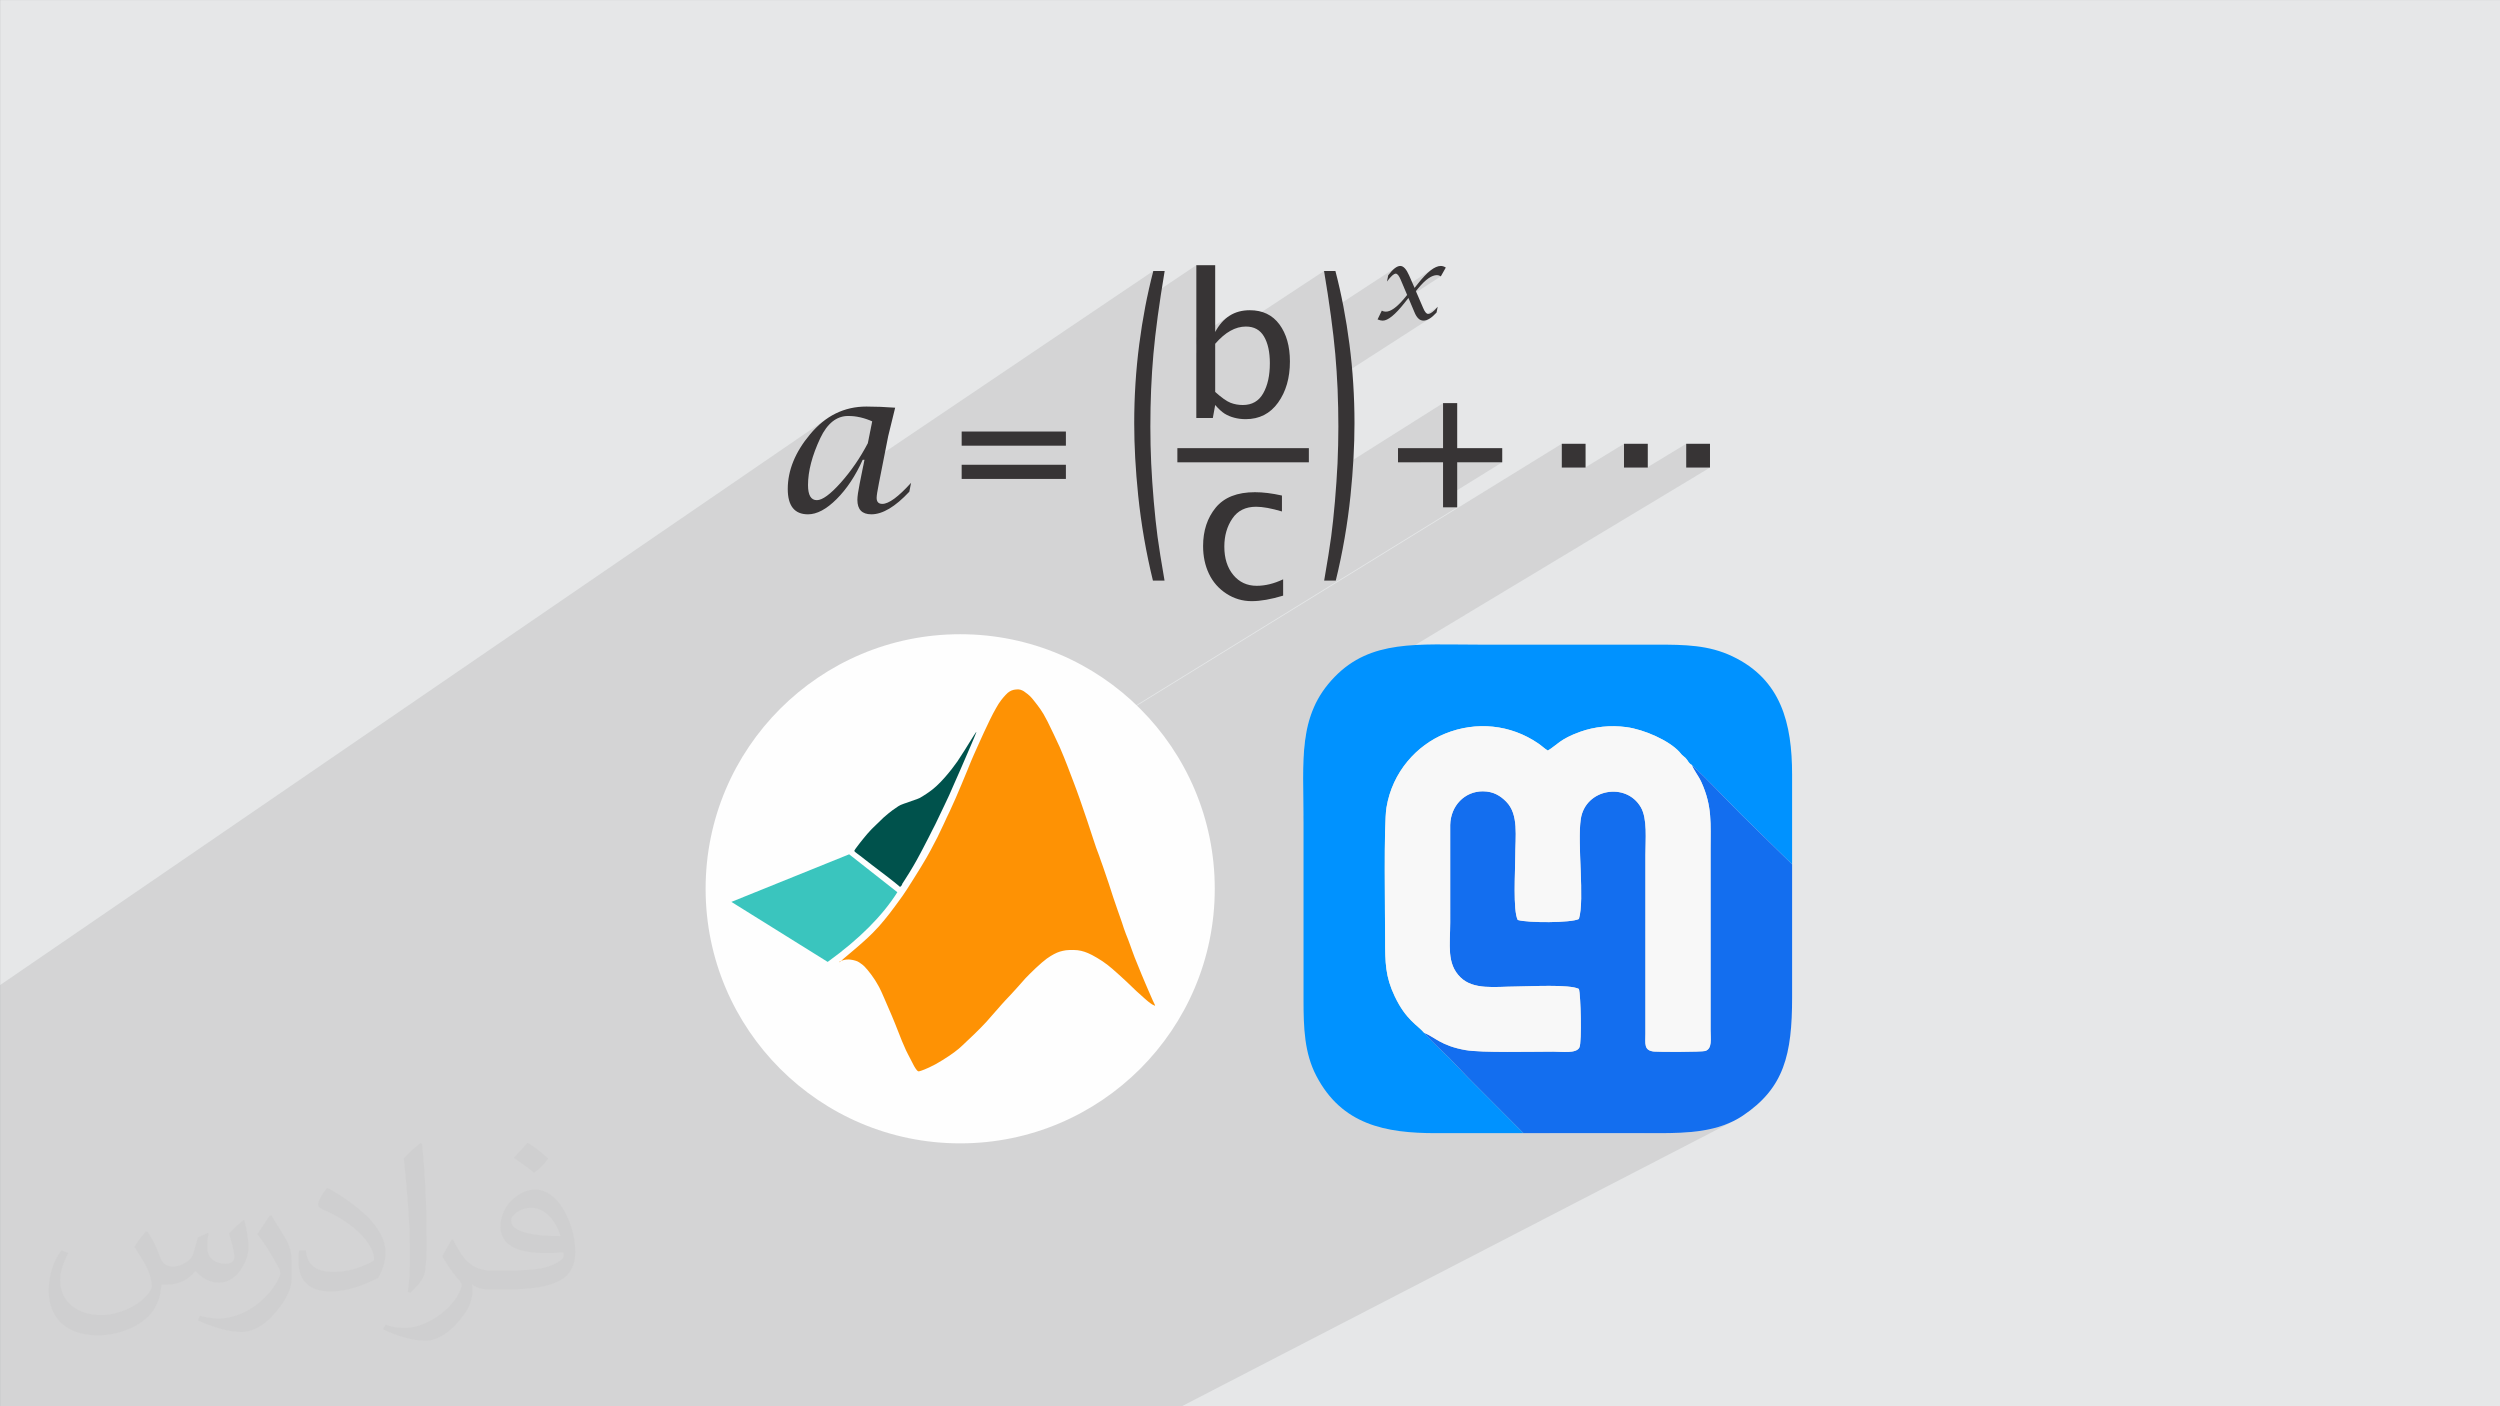
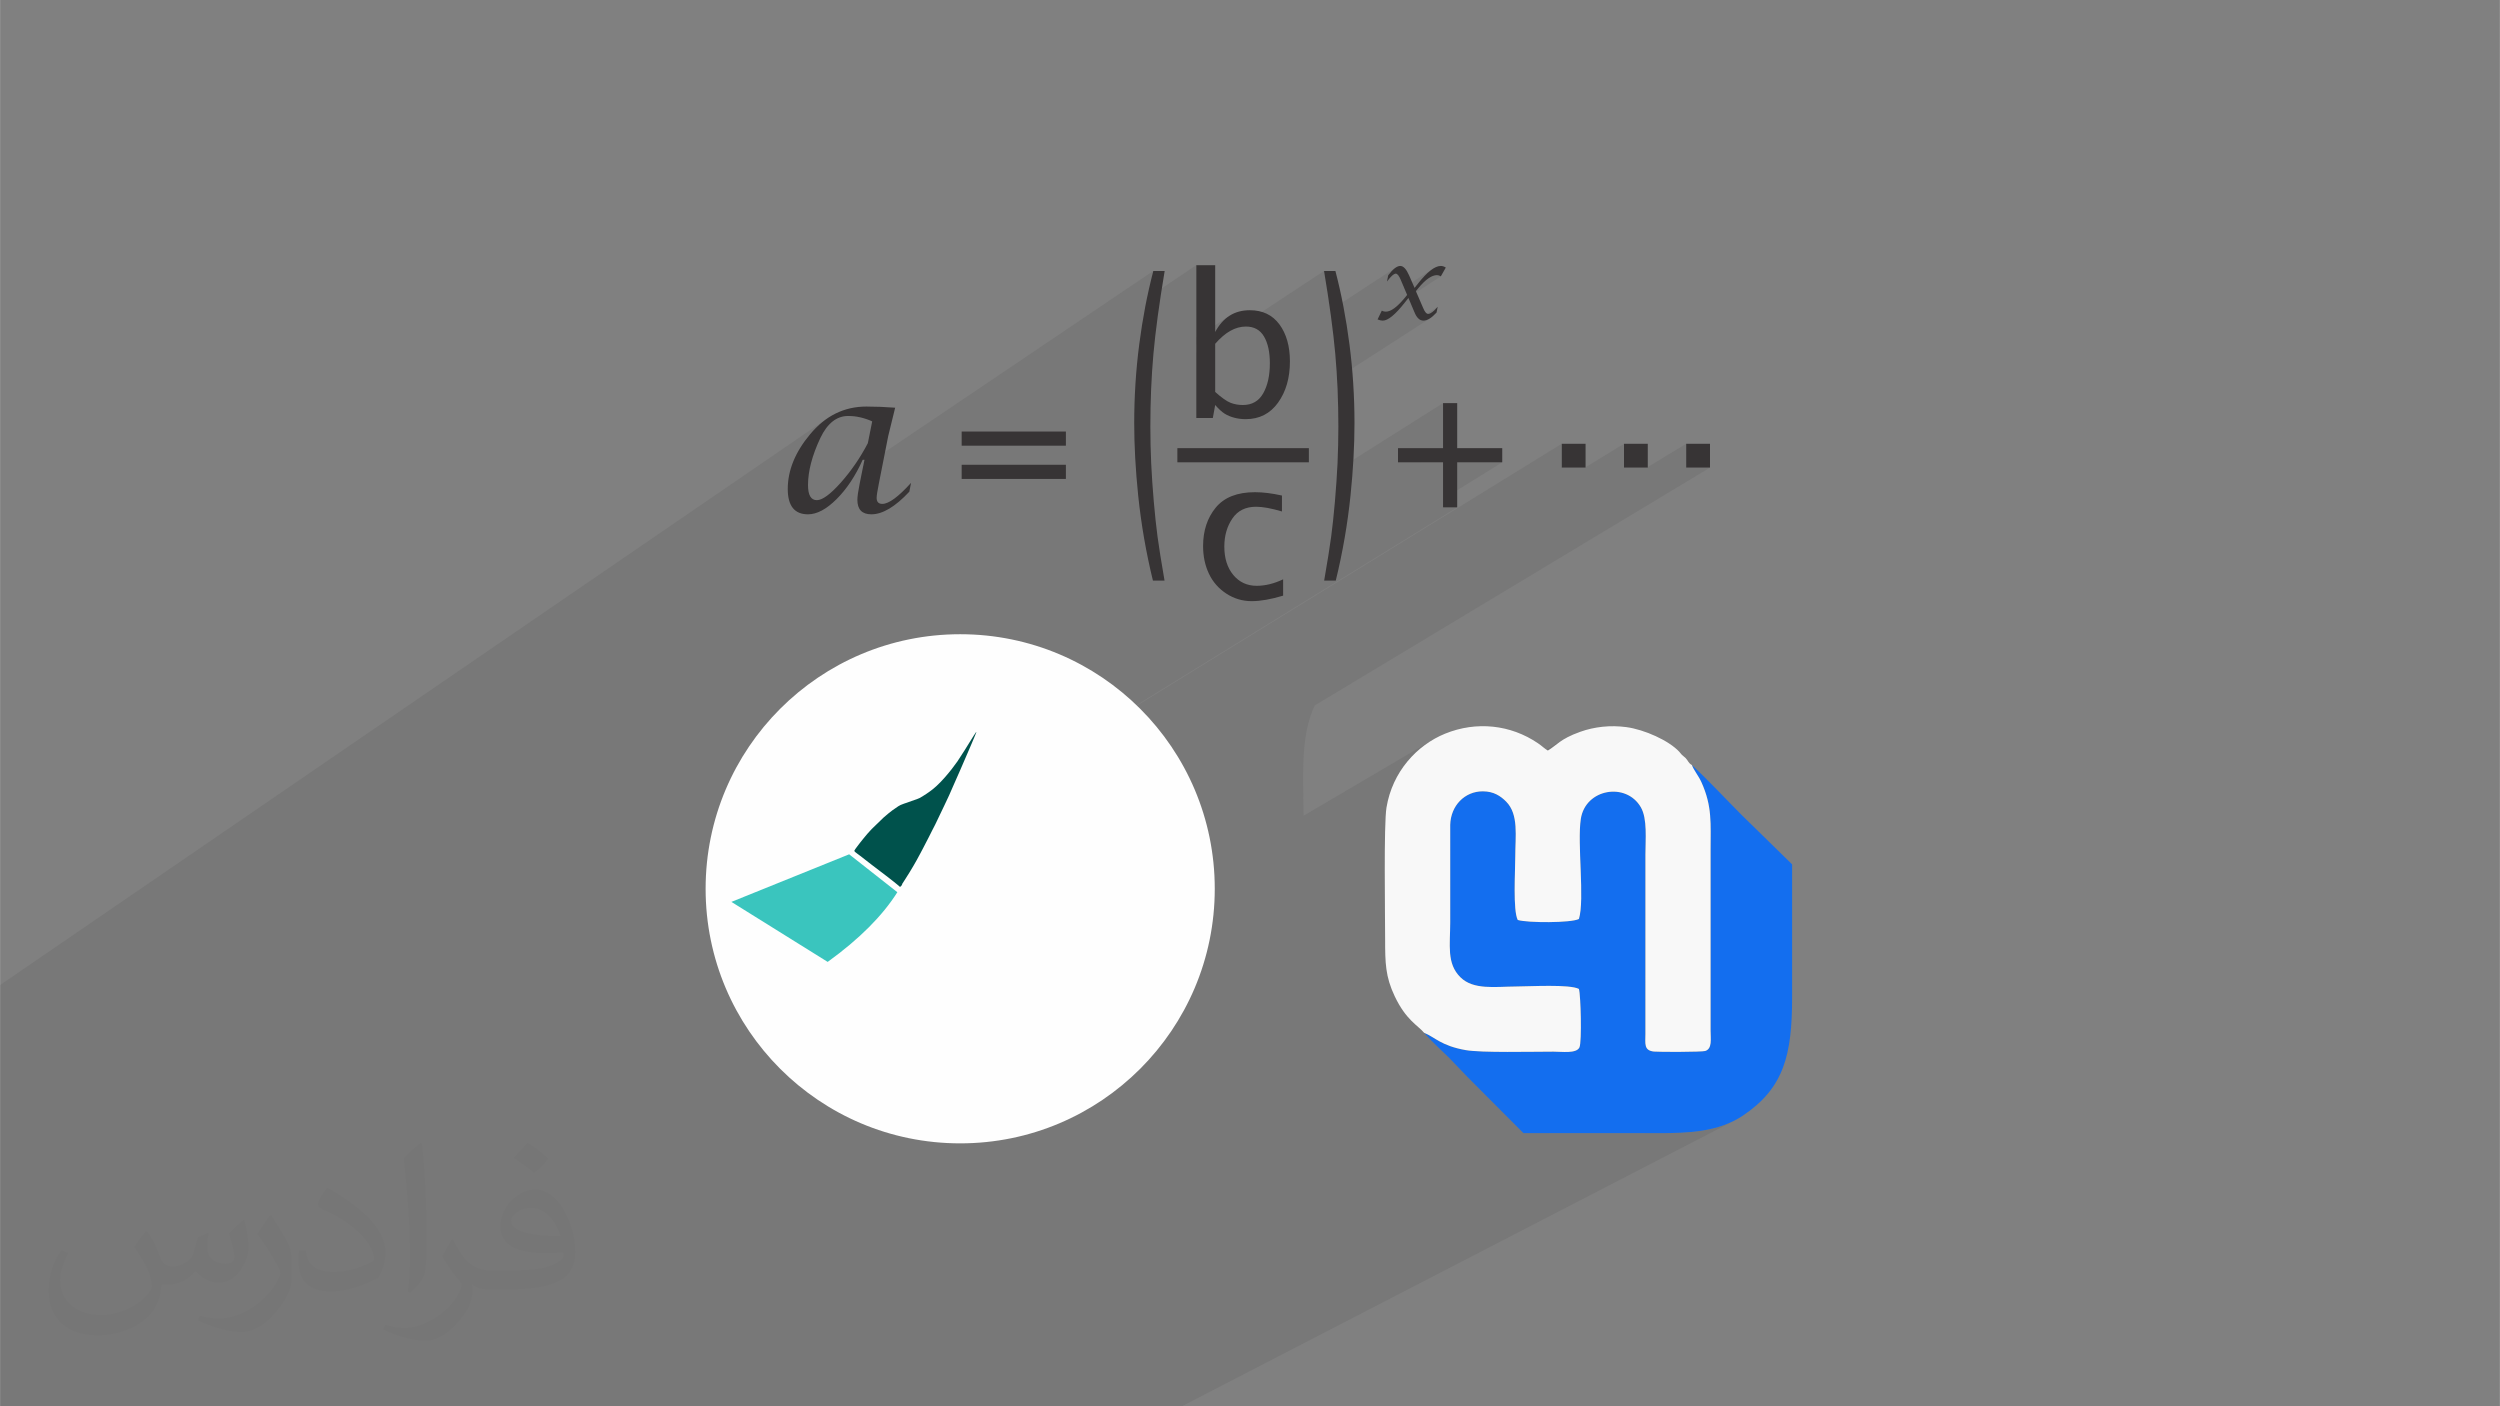
<svg xmlns="http://www.w3.org/2000/svg" xml:space="preserve" width="3.703in" height="2.083in" version="1.1" style="shape-rendering:geometricPrecision; text-rendering:geometricPrecision; image-rendering:optimizeQuality; fill-rule:evenodd; clip-rule:evenodd" viewBox="0 0 3703.33 2083.33">
  <rect x="0" y="0" width="3703.33" height="2083.33" fill="#808080" stroke="none" />
  <defs>
    <style type="text/css">
   
    .fil7 {fill:#00524C}
    .fil9 {fill:#0092FF}
    .fil10 {fill:#136EEF}
    .fil6 {fill:#3AC5BE}
    .fil0 {fill:#E6E7E8}
    .fil4 {fill:#F3EDEB}
    .fil11 {fill:#F8F8F8}
    .fil8 {fill:#FE9204}
    .fil5 {fill:#FEFEFE}
    .fil3 {fill:#373435;fill-rule:nonzero}
    .fil2 {fill:#373435;fill-opacity:0.031}
    .fil1 {fill:#373435;fill-opacity:0.102}
   
  </style>
  </defs>
  <g id="Layer_x0020_1">
-     <polygon class="fil0" points="-0,0.07 3704.33,0.07 3704.33,2083.26 -0,2083.26 " />
    <polygon class="fil1" points="445.23,2083.26 442.87,2083.26 222.2,2083.26 193.96,2083.26 188.04,2083.26 180.15,2083.26 178.87,2083.26 148.36,2083.26 120.11,2083.26 105.14,2083.26 74.52,2083.26 46.27,2083.26 31.41,2083.26 -0,2083.26 -0,2082.45 -0,2080.54 -0,2071.98 -0,2071.81 -0,2061.9 -0,2059.15 -0,2028.54 -0,2017.96 -0,2000.98 -0,1984.07 -0,1966.98 -0,1955.09 -0,1949.03 -0,1946.95 -0,1939.88 -0,1921.9 -0,1915.78 -0,1895.95 -0,1835.2 -0,1829.52 -0,1827.27 -0,1822.98 -0,1812 -0,1803.43 -0,1799.49 -0,1795.68 -0,1795.24 -0,1794.4 -0,1793.89 -0,1793.17 -0,1789.85 -0,1789.25 -0,1788.37 -0,1786.6 -0,1785.94 -0,1785.52 -0,1777.88 -0,1772.22 -0,1771.36 -0,1757.25 -0,1753.95 -0,1750.63 -0,1747.3 -0,1742.03 -0,1700.08 -0,1694.32 -0,1691.88 -0,1681.01 -0,1672.69 -0,1654.72 -0,1636.59 -0,1631.17 -0,1622.47 -0,1616.49 -0,1612.15 -0,1594.02 -0,1582.76 -0,1575.14 -0,1560.06 -0,1553.94 -0,1546.15 -0,1544.59 -0,1527.54 -0,1503.06 -0,1468.06 -0,1459.33 1222.78,621.7 1217.97,625.39 1213.29,629.4 1208.72,633.73 1204.28,638.39 1199.94,643.36 1195.94,648.33 1193.42,651.69 1233.22,624.46 1238.56,620.87 1244.22,618.31 1250.21,616.78 1256.52,616.27 1260.91,616.39 1265.31,616.77 1269.72,617.39 1274.15,618.26 1278.58,619.39 1283.03,620.75 1287.49,622.37 1291.96,624.23 1285.51,656.57 1283.32,660.66 1281.09,664.7 1278.81,668.69 1276.48,672.61 1274.12,676.48 1271.71,680.29 1269.26,684.04 1266.76,687.74 1265.48,689.56 1277.88,681.19 1280.5,681.19 1278.44,691.48 1708.4,401.41 1706.75,407.85 1705.14,414.35 1703.58,420.88 1702.07,427.47 1700.6,434.11 1699.19,440.79 1698.94,441.99 1772.13,392.85 1772.13,500.29 1821.51,467.62 1818.37,469.76 1815.37,472.14 1812.49,474.78 1809.75,477.67 1807.14,480.81 1804.66,484.21 1802.31,487.86 1800.09,491.76 1772.13,510.23 1772.13,523.22 1819.79,491.79 1822.62,490.11 1825.45,488.62 1828.3,487.33 1831.15,486.23 1834.01,485.34 1834.04,485.33 1961.35,401.41 1962.83,410.36 1964.26,419.14 1965.63,427.76 1966.94,436.21 1968.19,444.49 1969.38,452.6 1970.42,459.89 2068.3,395.93 2066.11,397.44 2063.83,399.38 2061.46,401.75 2058.99,404.55 2056.43,407.78 2055.49,412.45 2063.74,407.07 2065.16,406.15 2066.44,405.61 2067.58,405.43 2068.46,405.56 2069.33,405.97 2070.22,406.64 2071.11,407.59 2072.01,408.81 2072.92,410.29 2073.83,412.05 2074.74,414.07 2079.81,425.99 2123.27,397.74 2119.11,400.65 2114.71,404.39 2110.08,408.96 2105.22,414.37 2100.11,420.6 2096.77,424.88 2115.81,412.52 2119.23,410.38 2122.52,408.85 2125.68,407.94 2128.71,407.63 2129.39,407.66 2130.08,407.74 2130.78,407.88 2131.48,408.07 2132.19,408.32 2132.9,408.63 2133.63,408.99 2134.35,409.41 2075.09,447.83 2072.83,450.17 2086.31,441.43 2095.55,463.26 2096.84,466.02 2098.23,468.41 2099.72,470.43 2101.31,472.09 2101.82,472.48 2129.71,454.5 2127.5,456.98 2125.42,459.13 2123.46,460.94 2121.63,462.43 2119.93,463.59 2103.96,473.87 2104.77,474.3 2106.64,474.85 2108.61,475.03 2110.76,474.84 2112.99,474.28 2115.3,473.34 2117.68,472.03 1980.61,560.27 1980.78,563.33 1981.12,569.99 1981.42,576.69 1981.69,583.44 1981.91,590.23 1982.11,597.07 1982.27,603.96 1982.39,610.91 1982.48,617.89 1982.54,624.93 1982.55,632.01 1982.55,635.49 1982.53,638.96 1982.51,642.42 1982.47,645.87 1982.43,649.31 1982.37,652.75 1982.31,656.17 1982.24,659.58 1982.15,662.99 1982.06,666.38 1981.96,669.76 1981.85,673.14 1981.73,676.51 1981.6,679.86 1981.46,683.21 1981.31,686.55 1981.15,689.87 1980.98,693.23 1980.81,696.22 2137.65,597.19 2137.65,663.9 2104.11,684.88 2137.65,684.88 2137.65,697.94 2158.63,684.88 2225.35,684.88 2137.65,739.15 2137.65,751.59 2158.63,751.59 1061.86,1427.78 1062.15,1428.81 2313.54,657.43 2313.54,692.69 2348.05,692.69 2405.7,657.43 2405.7,692.69 2439.75,692.69 2497.87,657.43 2497.87,692.69 2533.11,692.69 1947.62,1045 1946.52,1047.34 1944.06,1053.23 1941.85,1059.2 1939.89,1065.26 1938.16,1071.41 1936.65,1077.65 1935.33,1083.99 1934.21,1090.43 1933.26,1096.97 1932.48,1103.63 1931.84,1110.39 1931.34,1117.26 1930.96,1124.26 1930.69,1131.38 1930.51,1138.62 1930.41,1146 1930.39,1153.5 1930.41,1161.15 1930.48,1168.93 1930.57,1176.85 1930.68,1184.93 1930.78,1193.15 1930.87,1201.53 1930.93,1208.54 2125.33,1094.26 2132.94,1090.31 2140.7,1086.86 2145.03,1085.18 2149.38,1083.64 2153.76,1082.23 2158.15,1080.97 2162.56,1079.84 2166.99,1078.85 2171.43,1078 2175.87,1077.29 2180.33,1076.72 2184.79,1076.28 2189.25,1075.98 2193.71,1075.82 2198.16,1075.8 2202.61,1075.91 2207.05,1076.17 2211.48,1076.55 2215.89,1077.07 2220.29,1077.74 2224.66,1078.54 2229.01,1079.47 2233.34,1080.54 2237.64,1081.74 2241.91,1083.09 2246.14,1084.56 2250.34,1086.18 2254.5,1087.92 2258.61,1089.81 2262.69,1091.82 2266.71,1093.98 2270.69,1096.26 2274.61,1098.69 2278.48,1101.24 2280.55,1102.71 2282.46,1104.16 2284.26,1105.59 2285.97,1106.97 2287.65,1108.31 2289.34,1109.59 2290.38,1110.31 2318.95,1093.8 2322.44,1091.93 2326.33,1090.03 2330.67,1088.08 2335.51,1086.11 2340.91,1084.09 2344.87,1082.74 2348.89,1081.52 2352.97,1080.4 2357.1,1079.41 2361.27,1078.54 2365.49,1077.78 2369.74,1077.15 2374.03,1076.64 2378.35,1076.26 2382.69,1076 2387.06,1075.87 2391.43,1075.87 2395.83,1076 2400.23,1076.26 2404.64,1076.65 2409.05,1077.17 2414.18,1077.99 2419.49,1079.09 2424.93,1080.44 2430.46,1082.04 2436.02,1083.87 2441.59,1085.9 2447.12,1088.12 2452.56,1090.51 2457.86,1093.06 2462.98,1095.74 2467.89,1098.54 2472.54,1101.44 2476.87,1104.43 2480.85,1107.48 2484.44,1110.58 2487.59,1113.7 2488.27,1114.46 2488.8,1115.09 2489.23,1115.63 2489.61,1116.13 2489.98,1116.61 2490.38,1117.09 2490.86,1117.64 2491.46,1118.26 2492.19,1118.96 2492.88,1119.56 2493.53,1120.1 2494.17,1120.6 2494.81,1121.11 2495.47,1121.65 2496.15,1122.25 2496.88,1122.96 2498.25,1124.48 2499.32,1125.91 2500.22,1127.27 2501.06,1128.56 2501.96,1129.8 2503.04,1131 2504.43,1132.17 2506.24,1133.33 2507.29,1135.93 2508.76,1138.78 2510.56,1141.84 2512.55,1145.07 2514.64,1148.43 2516.71,1151.85 2518.65,1155.3 2520.34,1158.72 2523.17,1165.33 2525.58,1171.72 2527.62,1177.94 2529.31,1184.02 2530.69,1189.99 2531.77,1195.9 2532.61,1201.78 2533.22,1207.66 2533.65,1213.58 2533.91,1219.59 2534.05,1225.71 2534.09,1231.99 2534.06,1238.45 2534.01,1245.15 2533.95,1252.1 2533.93,1259.35 2533.93,1526.56 2534.03,1531.37 2534.2,1536.18 2534.25,1540.86 2533.98,1545.26 2533.2,1549.22 2531.73,1552.59 2529.37,1555.24 2295.36,1678.74 2300.59,1678.74 2306.84,1678.74 2313.09,1678.74 2319.35,1678.74 2325.6,1678.74 2331.85,1678.74 2338.11,1678.74 2344.36,1678.74 2350.61,1678.74 2356.87,1678.74 2363.12,1678.74 2369.37,1678.74 2375.62,1678.74 2381.88,1678.73 2388.13,1678.73 2394.38,1678.73 2400.64,1678.73 2406.89,1678.72 2413.14,1678.72 2419.4,1678.72 2425.65,1678.72 2431.9,1678.72 2438.15,1678.71 2444.41,1678.71 2450.66,1678.71 2456.91,1678.71 2465.15,1678.69 2473.39,1678.59 2481.61,1678.39 2489.82,1678.07 2497.98,1677.58 2506.1,1676.91 2514.16,1676 2522.14,1674.85 2530.02,1673.42 2537.8,1671.67 2545.47,1669.58 2553,1667.11 2560.39,1664.24 2567.62,1660.93 1750.67,2083.26 1679.49,2083.26 1528.85,2083.26 1492.85,2083.26 1483.57,2083.26 1371.91,2083.26 1352.3,2083.26 1349.15,2083.26 1203.38,2083.26 1113.39,2083.26 1063.22,2083.26 1043.99,2083.26 1034.72,2083.26 1017.56,2083.26 876.09,2083.26 872.9,2083.26 861.29,2083.26 831.97,2083.26 825.43,2083.26 805.41,2083.26 801.77,2083.26 790.07,2083.26 779.93,2083.26 773.89,2083.26 658.77,2083.26 651.29,2083.26 611.28,2083.26 611.15,2083.26 607.2,2083.26 606.78,2083.26 583.29,2083.26 457.97,2083.26 " />
    <path class="fil2" d="M219.02 1825.24c7,11 12,21 16,32 3,7 5,19 21,19 5,0 11,-1 17,-5 7,-3 12,-9 14,-17l6 -21 15 -7 1 1c-2,8 -2,15 -2,21 0,18 15,24 27,24 7,0 13,-3 13,-10 0,-8 -4,-22 -8,-35 7,-7 14,-14 22,-20l1 1c4,15 6,30 6,40 0,10 -4,20 -8,27 -7,14 -20,25 -36,25 -12,0 -25,-6 -34,-17l-1 0c-9,11 -22,20 -43,20l-7 0c-1,14 -4,24 -9,33 -13,25 -50,42 -85.01,42 -49,0 -73.01,-28 -73.01,-66 0,-23 7,-45 19,-60l10 4c-7,14 -12,27 -12,40 0,35 29,52 61,52 30,0 68.01,-20 75.01,-42 -2,-25 -12,-36 -26,-59 4,-7 10,-15 17,-23l1 0 0 0 2.02 0.99zm563.05 -132.01c10,6 20,14 30,23 -6,8 -12,15 -21,21 -10,-8 -20,-15 -30,-22 7,-8 14,-15 20,-22l1 -0zm5 96.01c-17,0 -30,11 -30,19 0,17 33,23 73.01,23 -5,-20 -22,-42 -43,-42zm-37 93.01c22,0 41,-1 55,-4 16,-4 30,-12 30,-18 0,-2 0,-3 -1,-5 -9,1 -19,1 -29,1 -29,0 -52,-7 -60,-23 -2,-4 -4,-10 -4,-15 0,-16 7,-32 19,-42 10,-9 21,-14 33,-14 20,0 37,17 48,42 6,14 11,30 11,51 0,14 -4,25 -12,34 -16,15 -45,21 -90.01,21l-20 0 0 0 -5 0c-11,0 -19,-2 -25,-7l-1 0c0,2 1,5 1,7 0,10 -3,23 -10,33 -20,30 -42,43 -60,43 -19,0 -42,-7 -63,-17l4 -7c7,3 16,5 29,5 34,0 78.01,-33 84.01,-64 -1,-3 -3,-6 -7,-10 -10,-12 -16,-22 -22,-32 5,-10 10,-18 14,-25l2 0c14,29 28,46 57,46l4 0 0 0 21 0 0 0 -3 -0zm-146.01 31c2,-14 3,-29 3,-43l0 -21c0,-39 -5,-96.01 -9,-133.01 7,-8 17,-17 25,-23l2 1c5,47 7,101.01 7,151.01 0,13 -1,26 -2,35 -1,12 -8,21 -22,35l-3 -1 0 0 -1 -1zm-151.02 -62.01c1,18 10,33 41,33 20,0 36,-5 55,-14 3,-2 5,-3 5,-5 0,-12 -9,-27 -24,-41 -14,-13 -34,-25 -51,-32 -6,-3 -8,-5 -8,-8 0,-5 7,-17 13,-24l2 0c20,11 43,27 60,44 15,16 25,33 25,51 0,13 -4,26 -11,38 -22,11 -46,20 -70.01,20 -29,0 -48,-13 -48,-45 0,-3 0,-9 1,-16l10 0 0 0 0 -1zm-52 -52l18 29c7,11 13,22 13,41l0 24c0,19 -12,39 -32,60 -15,14 -29,20 -42,20 -19,0 -40,-6 -65,-17l3 -7c8,2 17,4 28,4 35,0 72.01,-26 88.01,-58 2,-4 3,-7 3,-9 0,-4 -2,-8 -4,-11 -9,-17 -19,-33 -30,-47 6,-9 12,-18 18,-27l2 0 0 0 0 -2z" />
    <g id="_1591090150032">
      <g>
        <path class="fil3" d="M1280.5 681.19l-2.62 0c-10.69,23.8 -23.6,43.17 -38.65,58.22 -15.05,15 -29.18,22.53 -42.34,22.53 -20,0 -30.01,-12.53 -30.01,-37.54 0,-27.58 11.02,-54.58 33.07,-81.04 22.77,-27.39 50.59,-41.08 83.47,-41.08 13.55,0 27.77,0.58 42.58,1.7l-10.3 42.05 -13.84 70.21c-2.19,10.97 -3.3,18.06 -3.3,21.32 0,5.97 2.81,8.93 8.45,8.93 9.52,0 23.69,-10.39 42.54,-31.17l-2.57 13.11c-20.88,22.33 -39.62,33.5 -56.23,33.5 -13.84,0 -20.73,-7.14 -20.73,-21.46 0,-4.76 1.16,-12.82 3.44,-24.19l7.04 -35.11zm11.46 -56.96c-11.94,-5.29 -23.74,-7.96 -35.44,-7.96 -17.24,0 -31.08,10.93 -41.42,32.73 -12.14,25.83 -18.21,49.04 -18.21,69.63 0,14.91 4.37,22.34 13.11,22.34 8.11,0 19.86,-8.55 35.2,-25.69 15.3,-17.14 28.75,-36.71 40.3,-58.71l6.46 -32.34z" />
        <path class="fil3" d="M1772.13 619.22l0 -226.37 27.97 0 0 98.91c5.73,-10.73 12.87,-18.79 21.41,-24.13 8.5,-5.39 18.45,-8.06 29.86,-8.06 18.89,0 33.56,6.99 43.9,21.02 10.34,14.04 15.54,32.34 15.54,54.92 0,24.37 -5.87,44.67 -17.57,60.98 -11.7,16.31 -27.73,24.48 -47.93,24.48 -5.98,0 -11.61,-0.73 -16.95,-2.14 -5.39,-1.41 -10.15,-3.45 -14.37,-6.07 -4.17,-2.67 -8.79,-6.89 -13.89,-12.77l-3.5 19.23 -24.47 0zm27.97 -38.6c9.52,8.55 17.09,13.89 22.72,16.07 5.63,2.19 11.7,3.3 18.21,3.3 13.65,0 23.7,-5.78 30.25,-17.38 6.56,-11.61 9.81,-26.41 9.81,-44.38 0,-16.75 -2.91,-30.01 -8.69,-39.77 -5.78,-9.81 -14.72,-14.71 -26.85,-14.71 -7.72,0 -15.39,2.14 -22.92,6.36 -7.57,4.22 -15.1,10.63 -22.53,19.18l0 71.33z" />
        <path class="fil3" d="M1424.51 709.5l0 -20.98 154.41 0 0 20.98 -154.41 0zm0 -49.24l0 -20.97 154.41 0 0 20.97 -154.41 0z" />
        <polygon class="fil3" points="1744.07,684.88 1744.07,663.91 1938.86,663.91 1938.86,684.88 " />
        <path class="fil3" d="M1900.75 882.41c-17.96,5.44 -33.5,8.16 -46.57,8.16 -13.64,0 -26.17,-3.74 -37.58,-11.17 -11.36,-7.43 -19.95,-17.24 -25.73,-29.38 -5.78,-12.14 -8.69,-25.83 -8.69,-41.08 0,-22.78 6.26,-41.76 18.74,-56.96 12.53,-15.2 31.85,-22.82 58.02,-22.82 12.04,0 25.4,1.65 40.06,4.95l0 23.6c-15.68,-4.66 -28.45,-6.99 -38.31,-6.99 -15.59,0 -27.34,5.83 -35.2,17.53 -7.92,11.7 -11.85,25.54 -11.85,41.52 0,17.33 4.42,31.31 13.31,42.05 8.89,10.68 20.44,16.02 34.62,16.02 12.67,0 25.74,-3.2 39.19,-9.61l0 24.18z" />
        <polygon class="fil3" points="2137.65,751.6 2137.65,684.88 2070.93,684.88 2070.93,663.91 2137.65,663.91 2137.65,597.19 2158.62,597.19 2158.62,663.91 2225.34,663.91 2225.34,684.88 2158.62,684.88 2158.62,751.6 " />
        <path class="fil3" d="M2313.54 692.69l0 -35.26 35.25 0 0 35.26 -35.25 0zm92.16 0l0 -35.26 35.25 0 0 35.26 -35.25 0zm92.16 0l0 -35.26 35.25 0 0 35.26 -35.25 0z" />
        <path class="fil3" d="M2040.62 473.25l6.3 -13.04c1.76,1 3.76,1.49 6.01,1.49 7.23,0 16.31,-6.52 27.23,-19.54l4.3 -5.23 -9.72 -22.86c-2.44,-5.76 -4.83,-8.65 -7.15,-8.65 -2.86,0 -7.2,3.88 -13.02,11.67l1.85 -9.33c6.96,-9.19 12.92,-13.78 17.88,-13.78 4.61,0 8.96,4.61 13.02,13.87l8.16 18.66 4.64 -5.94c13.92,-17.73 25.32,-26.59 34.24,-26.59 2.39,0 4.86,0.78 7.38,2.37l-7.38 13.04c-1.95,-1.2 -3.83,-1.78 -5.64,-1.78 -7.91,0 -17.19,6.52 -27.89,19.54l-3.42 4.15 10.72 24.84c2.47,5.93 4.96,8.91 7.43,8.91 3.39,0 8.11,-3.52 14.17,-10.57l-1.71 8.55c-7.3,7.99 -13.75,11.99 -19.39,11.99 -5.37,0 -9.74,-3.93 -13.06,-11.77l-9.23 -21.83 -5.79 7.35c-13.78,17.51 -24.55,26.25 -32.33,26.25 -1.96,0 -4.47,-0.59 -7.57,-1.78z" />
        <path class="fil3" d="M1961.52 860.17c4.93,-28.37 8.37,-50.05 10.39,-65.13 2,-15.16 3.87,-32.61 5.59,-52.33 1.69,-19.73 2.96,-38.47 3.8,-56.16 0.81,-17.77 1.24,-35.95 1.24,-54.53 0,-37.91 -1.51,-73.77 -4.53,-107.59 -3.02,-33.75 -8.58,-74.83 -16.67,-123l16.85 0c8.94,34.24 15.89,70.51 20.84,108.82 4.95,38.39 7.43,77.27 7.43,116.72 0,33.26 -1.96,68.88 -5.86,106.94 -4.41,42.63 -11.72,84.69 -21.87,126.26l-17.22 0z" />
        <path class="fil3" d="M1725.07 860.17c-4.92,-28.37 -8.36,-50.05 -10.39,-65.13 -2,-15.16 -3.87,-32.61 -5.59,-52.33 -1.69,-19.73 -2.96,-38.47 -3.8,-56.16 -0.81,-17.77 -1.24,-35.95 -1.24,-54.53 0,-37.91 1.51,-73.77 4.53,-107.59 3.02,-33.75 8.58,-74.83 16.67,-123l-16.85 0c-8.94,34.24 -15.89,70.51 -20.84,108.82 -4.96,38.39 -7.43,77.27 -7.43,116.72 0,33.26 1.96,68.88 5.86,106.94 4.41,42.63 11.72,84.69 21.87,126.26l17.21 0z" />
      </g>
      <g>
        <g>
          <path class="fil4" d="M1363.55 1286.26l-39.09 0c6.86,0 12.53,5.67 12.53,12.53l0 112.78 39.09 0 0 -112.78c0,-6.86 -5.67,-12.53 -12.53,-12.53z" />
          <circle class="fil5" cx="1422.33" cy="1316.69" r="377.13" />
          <path class="fil6" d="M1257.93 1265.67l71.31 56.09c-21.78,34.61 -56.09,69.22 -103.23,103.24l-142.62 -88.91 174.24 -70.41 0.3 -0z" />
          <path class="fil7" d="M1335.8 1310.43c2.69,-3.88 7.76,-12.23 11.94,-18.8 4.18,-6.86 7.46,-12.53 10.44,-17.91 2.98,-5.67 6.27,-11.34 8.95,-16.71 2.98,-5.67 5.67,-11.04 8.95,-17.31 2.98,-6.26 6.57,-12.83 9.25,-18.2 2.69,-5.37 4.48,-9.25 6.56,-13.72 2.09,-4.48 4.48,-9.55 6.86,-14.32 2.39,-5.07 4.78,-9.85 7.16,-15.22 2.39,-5.37 4.78,-10.74 7.46,-17.01 2.69,-6.27 5.97,-13.43 8.95,-20.29 2.98,-6.86 5.67,-13.43 8.65,-19.99 2.69,-6.57 5.37,-12.83 8.35,-19.4 2.69,-6.56 5.67,-13.13 6.56,-15.81 0.89,-2.69 0,-1.49 -3.58,4.18 -3.58,5.37 -9.25,15.22 -13.73,22.08 -4.48,7.16 -7.76,11.93 -10.44,16.11 -2.98,4.18 -5.67,7.76 -8.65,11.64 -2.98,3.88 -6.57,8.06 -10.44,12.53 -3.88,4.48 -8.65,9.25 -12.23,12.53 -3.58,3.28 -6.27,5.37 -9.55,7.76 -3.28,2.39 -7.46,5.07 -10.74,7.16 -3.28,2.09 -5.67,3.28 -8.35,4.18 -2.69,0.89 -5.37,1.79 -7.76,2.69 -2.69,0.89 -5.37,1.79 -7.46,2.69 -2.39,0.9 -4.18,1.19 -5.97,2.09 -1.79,0.59 -3.88,1.49 -6.26,2.98 -2.39,1.49 -5.37,3.58 -8.65,5.96 -3.58,2.69 -7.76,5.97 -13.13,10.74 -5.37,5.07 -12.23,11.63 -17.61,17.01 -5.07,5.37 -8.65,9.55 -12.23,14.02 -3.58,4.48 -7.46,9.25 -9.55,12.23 -2.39,2.98 -2.98,4.18 -3.58,5.07 -0.59,0.9 -0.59,1.49 0.6,2.69 1.19,1.19 3.28,2.39 7.46,5.67 3.88,2.98 9.85,7.46 17.3,13.43 7.46,5.67 16.71,12.83 23.87,18.2 7.16,5.37 11.93,9.55 14.62,11.64 2.69,2.09 2.69,2.39 2.98,2.69 0,0 0,0 0.3,0 0.3,0 0.9,0.3 3.58,-3.58l0 0 -0.89 0.3z" />
-           <path class="fil8" d="M1243.61 1424.4c0.59,0 2.39,-0.89 3.88,-1.49 1.49,-0.59 3.28,-0.89 4.78,-1.19 1.79,-0.3 3.28,-0.3 5.37,-0.3 2.09,0 4.18,0.6 6.26,0.9 2.09,0.59 3.88,0.89 5.97,1.79 1.79,0.9 3.88,2.09 5.67,3.58 1.79,1.19 3.58,2.69 5.07,4.18 1.49,1.49 2.98,3.28 4.77,5.37 1.79,2.09 3.58,4.48 5.37,6.86 1.79,2.39 3.28,4.78 5.37,7.76 1.79,2.98 4.18,6.86 6.26,10.74 2.09,3.88 3.88,8.06 7.16,15.52 3.28,7.46 7.76,17.9 11.34,26.26 3.58,8.35 5.97,14.62 8.35,20.59 2.39,5.97 4.78,12.23 6.86,17.31 2.09,5.07 3.88,9.25 5.97,13.72 2.09,4.48 4.48,8.65 6.56,12.83 2.09,3.88 3.88,7.46 5.37,10.44 1.79,2.98 3.28,5.37 4.47,6.56 1.2,1.19 1.79,1.49 3.28,1.19 1.49,-0.3 3.88,-1.19 7.76,-2.69 3.88,-1.49 8.95,-3.88 15.81,-7.46 6.57,-3.58 14.62,-8.65 20.89,-12.83 5.96,-4.18 10.14,-7.16 14.02,-10.44 3.88,-3.28 7.46,-6.86 13.13,-12.23 5.67,-5.37 13.43,-12.54 19.4,-18.8 6.26,-6.27 11.04,-11.64 16.11,-17.61 5.37,-5.96 11.04,-12.53 15.22,-17.3 4.18,-4.78 6.87,-7.46 11.94,-12.83 5.07,-5.37 12.23,-13.43 17.01,-18.8 4.78,-5.37 7.16,-8.35 12.23,-13.13 5.07,-5.07 12.53,-12.23 18.2,-17.01 5.67,-4.77 9.25,-7.46 12.83,-9.55 3.58,-2.09 6.57,-3.88 9.55,-5.07 2.98,-1.2 5.67,-2.09 8.65,-2.69 2.98,-0.6 5.97,-1.2 9.55,-1.2 3.88,-0.3 8.35,0 12.23,0.3 3.88,0.6 7.16,1.19 10.44,2.39 3.28,1.2 6.56,2.39 11.04,4.78 4.48,2.39 10.15,5.67 15.52,9.25 5.37,3.58 10.44,7.76 14.32,11.04 4.18,3.58 7.16,6.26 10.44,9.25 3.28,2.98 6.57,5.97 11.04,10.15 4.48,4.18 9.55,9.25 14.32,13.72 4.78,4.48 8.95,8.06 11.64,10.44 2.98,2.39 4.48,4.18 6.27,5.37 1.79,1.49 3.58,2.69 5.37,3.88 1.49,0.9 2.69,1.49 3.58,1.79 0.6,0.3 1.19,0.3 0.6,-0.89 -0.6,-1.19 -1.79,-3.58 -3.28,-6.86 -1.49,-3.58 -3.28,-7.76 -6.26,-14.32 -2.69,-6.57 -6.57,-14.92 -10.15,-23.87 -3.58,-8.95 -7.46,-18.2 -10.44,-25.66 -2.98,-7.46 -4.77,-13.43 -6.86,-18.8 -1.79,-5.37 -3.88,-10.15 -5.97,-15.52 -2.09,-5.37 -4.18,-11.64 -5.96,-17.31 -2.09,-5.67 -3.58,-10.74 -5.97,-17.01 -2.09,-6.27 -4.78,-13.72 -6.86,-19.99 -2.09,-6.56 -3.88,-11.93 -6.57,-20.29 -2.69,-8.06 -6.56,-18.8 -8.95,-26.25 -2.69,-7.16 -3.88,-11.04 -5.37,-15.22 -1.49,-3.88 -2.98,-8.06 -4.47,-11.94 -1.2,-3.88 -2.39,-7.16 -4.48,-13.43 -2.09,-6.27 -5.07,-15.52 -8.65,-26.26 -3.58,-10.74 -7.76,-22.68 -11.04,-32.22 -3.28,-9.55 -5.97,-16.41 -8.95,-24.46 -2.98,-8.06 -6.27,-16.71 -9.55,-25.06 -3.28,-8.35 -6.27,-16.11 -11.34,-27.75 -5.37,-11.63 -12.83,-27.44 -17.9,-37.59 -5.07,-9.85 -7.76,-14.32 -10.74,-18.5 -2.98,-4.48 -6.56,-8.65 -9.25,-12.23 -2.69,-3.28 -4.48,-5.67 -6.57,-7.46 -2.09,-1.79 -3.88,-3.58 -5.96,-4.78 -1.79,-1.49 -3.58,-2.69 -5.07,-3.28 -1.79,-0.9 -3.28,-1.2 -5.37,-1.49 -2.09,0 -4.78,0 -7.16,0.59 -2.39,0.6 -3.88,1.19 -5.97,2.39 -2.09,1.19 -4.18,2.98 -6.26,5.37 -2.09,2.09 -4.18,4.77 -6.57,7.76 -2.39,2.98 -4.77,6.86 -7.46,11.64 -2.69,4.78 -5.97,10.74 -8.95,17.01 -2.98,6.27 -5.97,12.53 -8.65,18.2 -2.69,5.67 -4.78,10.74 -7.46,16.41 -2.69,5.67 -5.37,11.64 -7.76,17.31 -2.39,5.67 -4.78,10.74 -6.56,15.52 -1.79,4.78 -3.58,8.65 -5.37,13.13 -1.79,4.48 -3.88,9.55 -6.56,15.81 -2.69,6.26 -5.97,13.72 -8.65,20.29 -2.98,6.57 -5.67,12.53 -8.35,18.5 -2.98,5.97 -5.97,12.53 -8.95,19.1 -3.28,6.56 -6.56,13.43 -9.55,19.99 -3.28,6.26 -6.26,12.23 -9.85,18.8 -3.58,6.86 -8.06,14.62 -14.62,25.36 -6.56,10.74 -15.22,24.46 -20.59,32.82 -5.37,8.35 -7.46,11.04 -11.34,16.41 -3.88,5.37 -9.55,13.13 -14.62,19.69 -5.07,6.56 -9.85,12.23 -15.52,18.8 -5.96,6.56 -12.83,13.72 -22.97,22.68 -9.85,8.95 -22.68,19.39 -29.24,25.06 -6.56,5.67 -6.86,6.27 -5.97,5.97l0 0 -0.3 -1.51z" />
        </g>
        <g>
-           <path class="fil9" d="M2256.81 1678.71l-82.44 -82.69c-2.25,-2.24 -1.94,-2.1 -4.13,-4.32l-23.19 -24.17c-12.16,-12.11 -26.13,-24.42 -37.56,-37.58 -9.46,-11.18 -26.69,-18.68 -43.44,-53.93 -13.9,-29.24 -14.24,-49.66 -14.24,-84.74 0,-36.05 -2.14,-169.65 2,-194.9 8.71,-53.13 45.11,-92.53 86.89,-109.5 45.98,-18.69 96.81,-13.6 137.77,14.38 5.76,3.93 9.43,7.78 14.39,10.67 13.07,-7.66 17.7,-16.99 48.04,-27.82 20.98,-7.49 44.64,-10.07 68.14,-6.93 26.83,3.59 63,19.81 78.54,36.54 2.04,2.2 2.07,2.75 3.87,4.56 2.02,2.02 3.41,2.65 5.43,4.69 4.15,4.2 3.86,7.3 9.35,10.38 25.88,24 49.17,49.37 73.75,73.97l74.78 73.19c0.03,-44.25 0,-88.5 0,-132.76 0.01,-76.04 -16.07,-141 -88.39,-175.41 -35.36,-16.82 -70.07,-17.33 -112.85,-17.33 -87.38,0 -174.76,0 -262.13,0 -92,0 -160.4,-7.66 -214.31,47.76 -55.36,56.9 -46.12,122.35 -46.12,216.02 0,87.38 0,174.75 0,262.13 0,41.93 1.31,79.11 18.97,112.95 37.8,72.43 102.44,84.87 177.2,84.86 43.23,0 86.46,0.07 129.69,-0.01z" />
          <path class="fil10" d="M2109.5 1529.94c11.43,13.16 25.4,25.46 37.56,37.58l23.19 24.17c2.19,2.22 1.88,2.08 4.13,4.32l82.44 82.69c66.7,0.07 133.4,0.01 200.09,0 43.88,-0 88.5,-1.67 124.64,-25.81 61.43,-41.04 73.2,-90.5 73.22,-175.38 0.02,-65.67 0.04,-131.35 0,-197.02l-74.78 -73.19c-24.58,-24.59 -47.87,-49.97 -73.75,-73.97 2.13,6.52 10,16.33 14.09,25.38 16.24,35.89 13.59,61.08 13.59,100.64l0 267.2c0.02,12.65 2.78,27.07 -7.99,30.43 -4.82,1.5 -68.16,1.64 -75.91,0.83 -15.13,-1.58 -12.64,-11.59 -12.59,-26.17l0.02 -265.53c-0,-22.35 3.11,-53.01 -6.78,-70.16 -21.76,-37.75 -82.15,-27.53 -88.96,17.29 -5.55,36.5 6.06,119.25 -2.82,148.17 -11.39,5.97 -76,5.94 -90.59,1.47 -7.31,-13.93 -3.69,-72.04 -3.69,-93.38 0,-30.71 5.41,-62.92 -13.51,-81.99 -7.94,-8 -18.28,-15.22 -34.64,-15.22 -26.61,0 -47.53,21.15 -48.22,49.83l0.02 143.78c-0,33.96 -5.67,61.54 15.24,82.01 19.23,18.84 50.81,13.77 82,13.56 21.06,-0.15 79.72,-3.59 93.39,3.58 2.8,9.34 4.46,78.13 0.85,86.44 -4.24,9.76 -26.41,6.43 -38.43,6.43 -32.23,0 -106.69,1.9 -130.37,-2.3 -36.3,-6.43 -45.04,-18.97 -61.46,-25.67z" />
          <path class="fil11" d="M2109.5 1529.94c16.42,6.7 25.17,19.25 61.46,25.67 23.67,4.19 98.14,2.3 130.37,2.3 12.02,0 34.19,3.33 38.43,-6.43 3.61,-8.31 1.96,-77.1 -0.85,-86.44 -13.67,-7.17 -72.34,-3.72 -93.39,-3.58 -31.19,0.21 -62.77,5.28 -82,-13.56 -20.91,-20.48 -15.24,-48.05 -15.24,-82.01l-0.02 -143.78c0.69,-28.68 21.61,-49.83 48.22,-49.83 16.36,0 26.7,7.22 34.64,15.22 18.93,19.07 13.51,51.28 13.51,81.99 0,21.34 -3.62,79.45 3.69,93.38 14.58,4.47 79.19,4.5 90.59,-1.47 8.87,-28.92 -2.73,-111.67 2.82,-148.17 6.81,-44.82 67.21,-55.04 88.96,-17.29 9.89,17.15 6.77,47.81 6.78,70.16l-0.02 265.53c-0.05,14.57 -2.54,24.59 12.59,26.17 7.75,0.81 71.09,0.67 75.91,-0.83 10.77,-3.35 8.01,-17.77 7.99,-30.43l0 -267.2c0,-39.56 2.65,-64.75 -13.59,-100.64 -4.09,-9.05 -11.97,-18.86 -14.09,-25.38 -5.5,-3.08 -5.2,-6.18 -9.35,-10.38 -2.02,-2.04 -3.41,-2.67 -5.43,-4.69 -1.81,-1.81 -1.83,-2.36 -3.87,-4.56 -15.54,-16.73 -51.7,-32.94 -78.54,-36.54 -23.5,-3.15 -47.17,-0.56 -68.14,6.93 -30.34,10.83 -34.96,20.17 -48.04,27.82 -4.96,-2.89 -8.63,-6.74 -14.39,-10.67 -40.96,-27.98 -91.79,-33.07 -137.77,-14.38 -41.78,16.98 -78.18,56.38 -86.89,109.5 -4.14,25.25 -2,158.85 -2,194.9 0,35.08 0.33,55.5 14.24,84.74 16.76,35.25 33.98,42.75 43.44,53.93z" />
        </g>
      </g>
    </g>
  </g>
</svg>